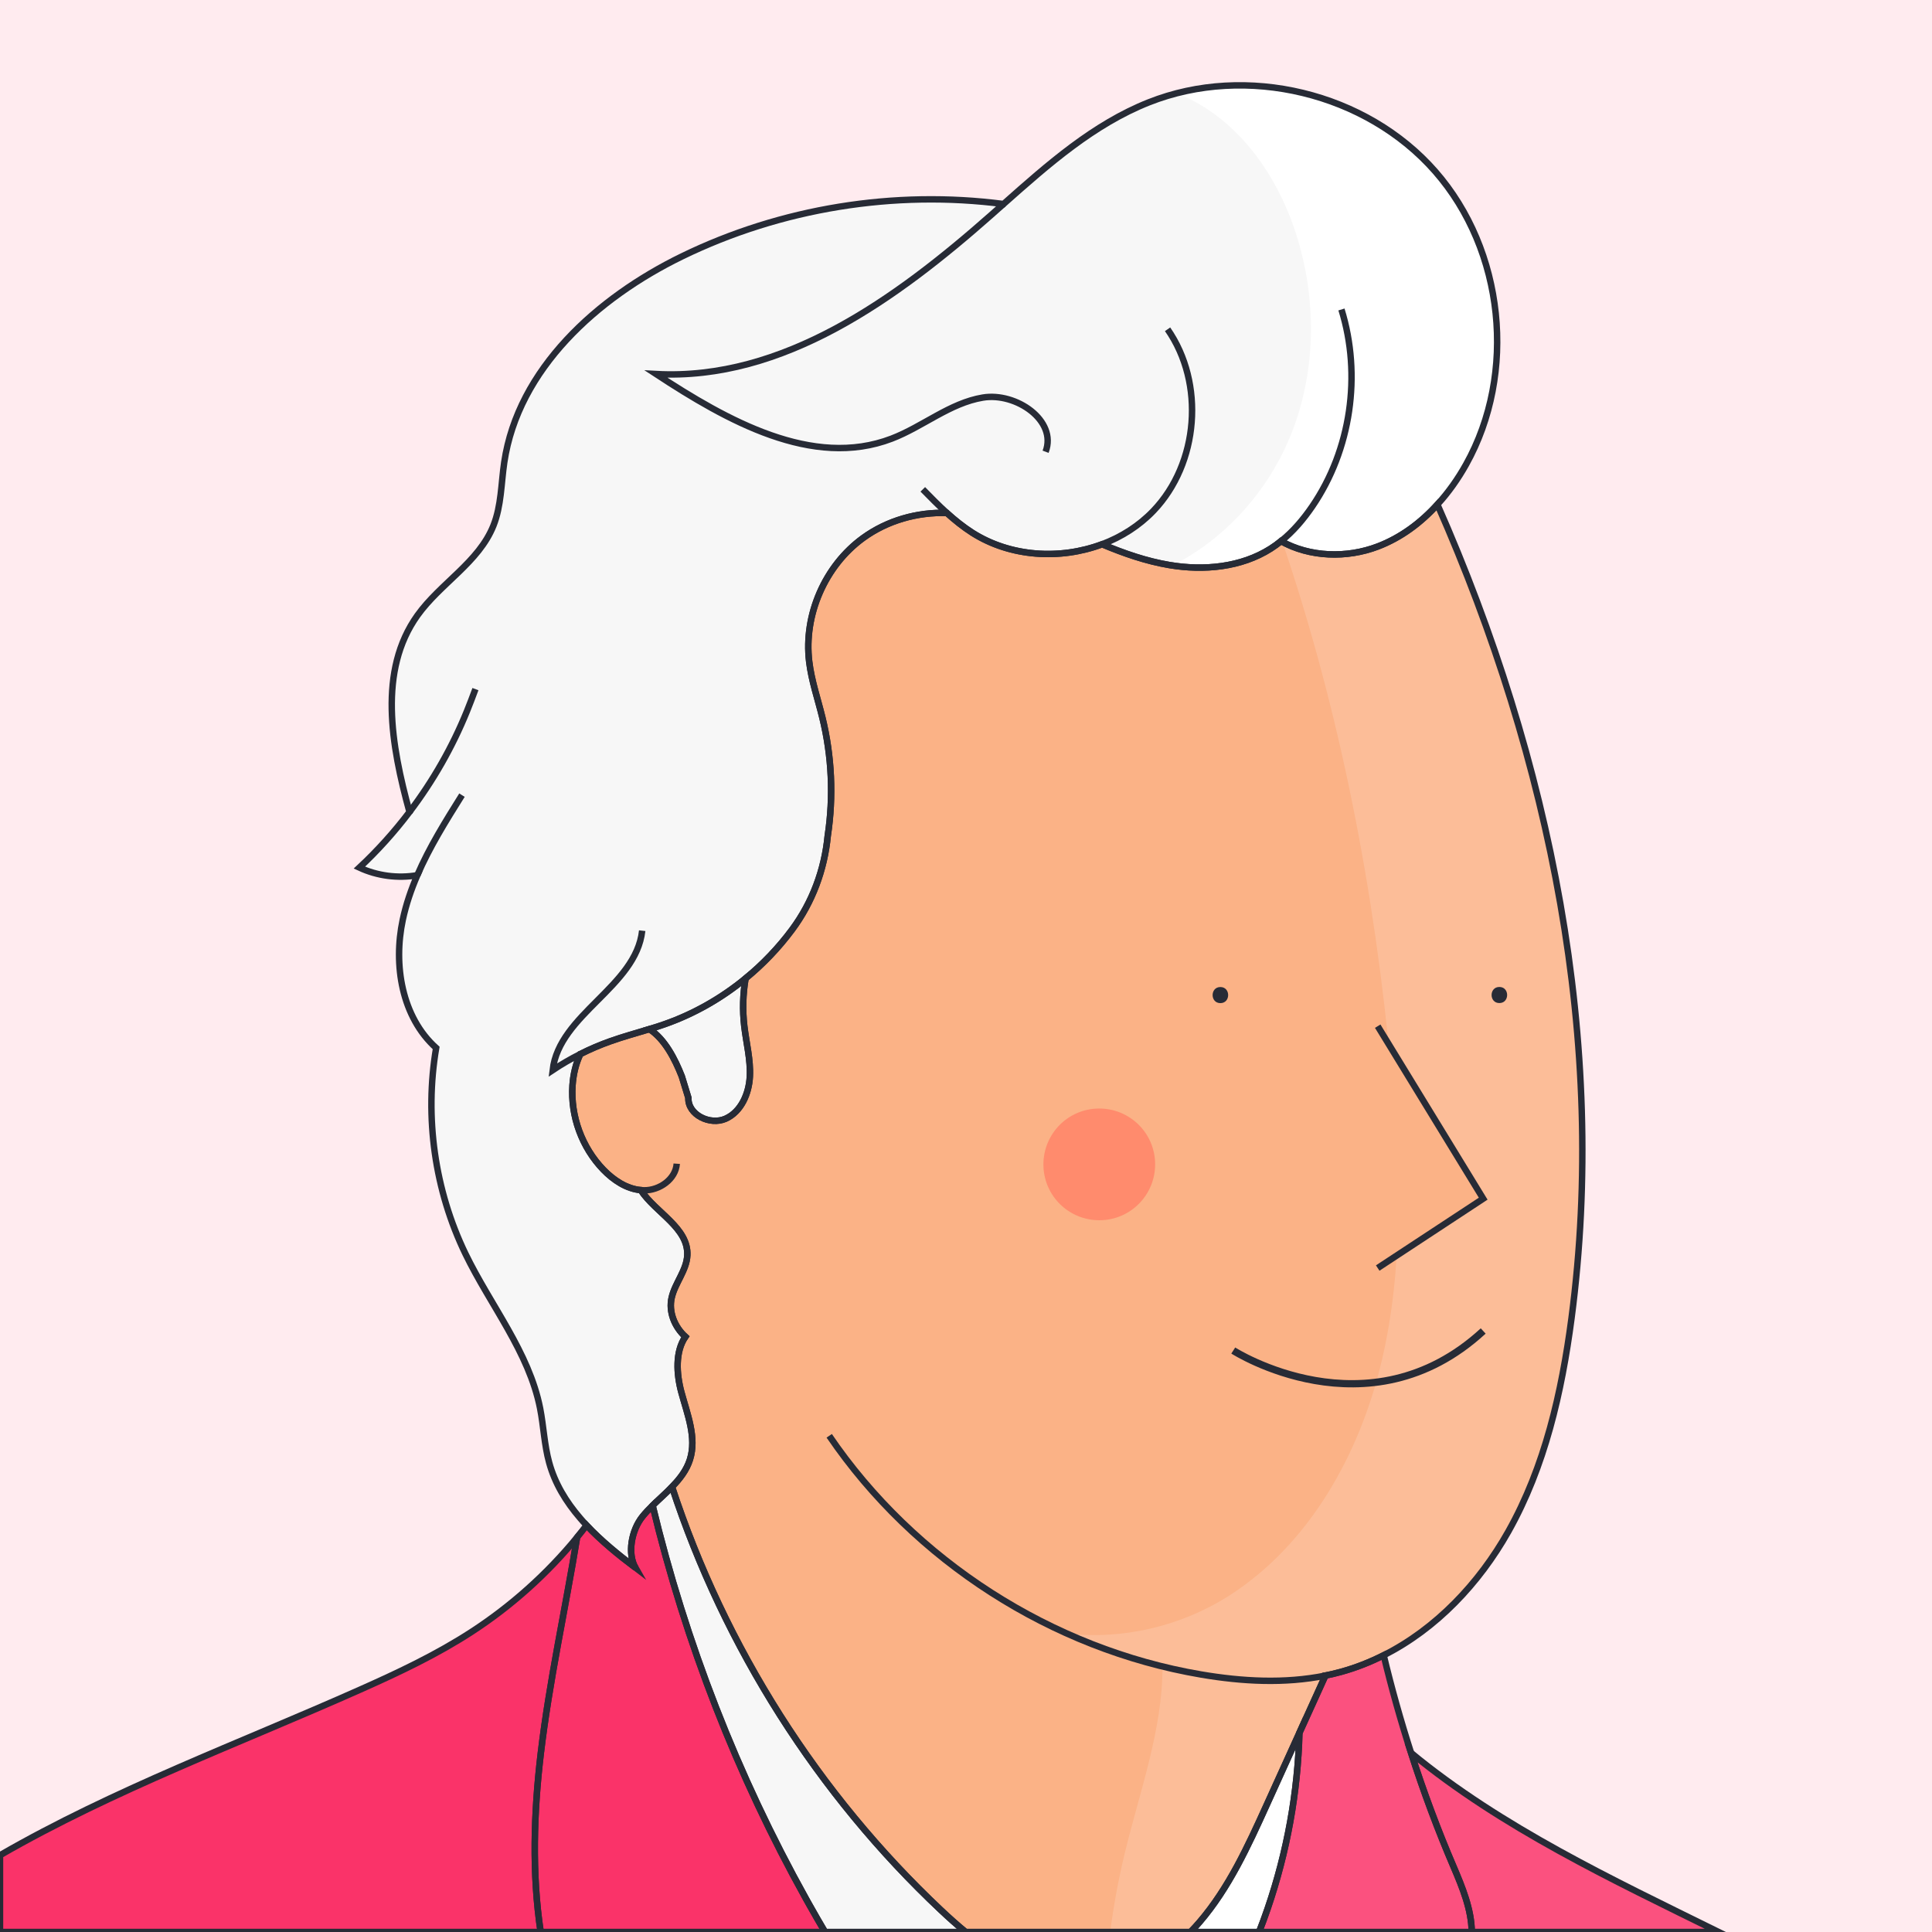
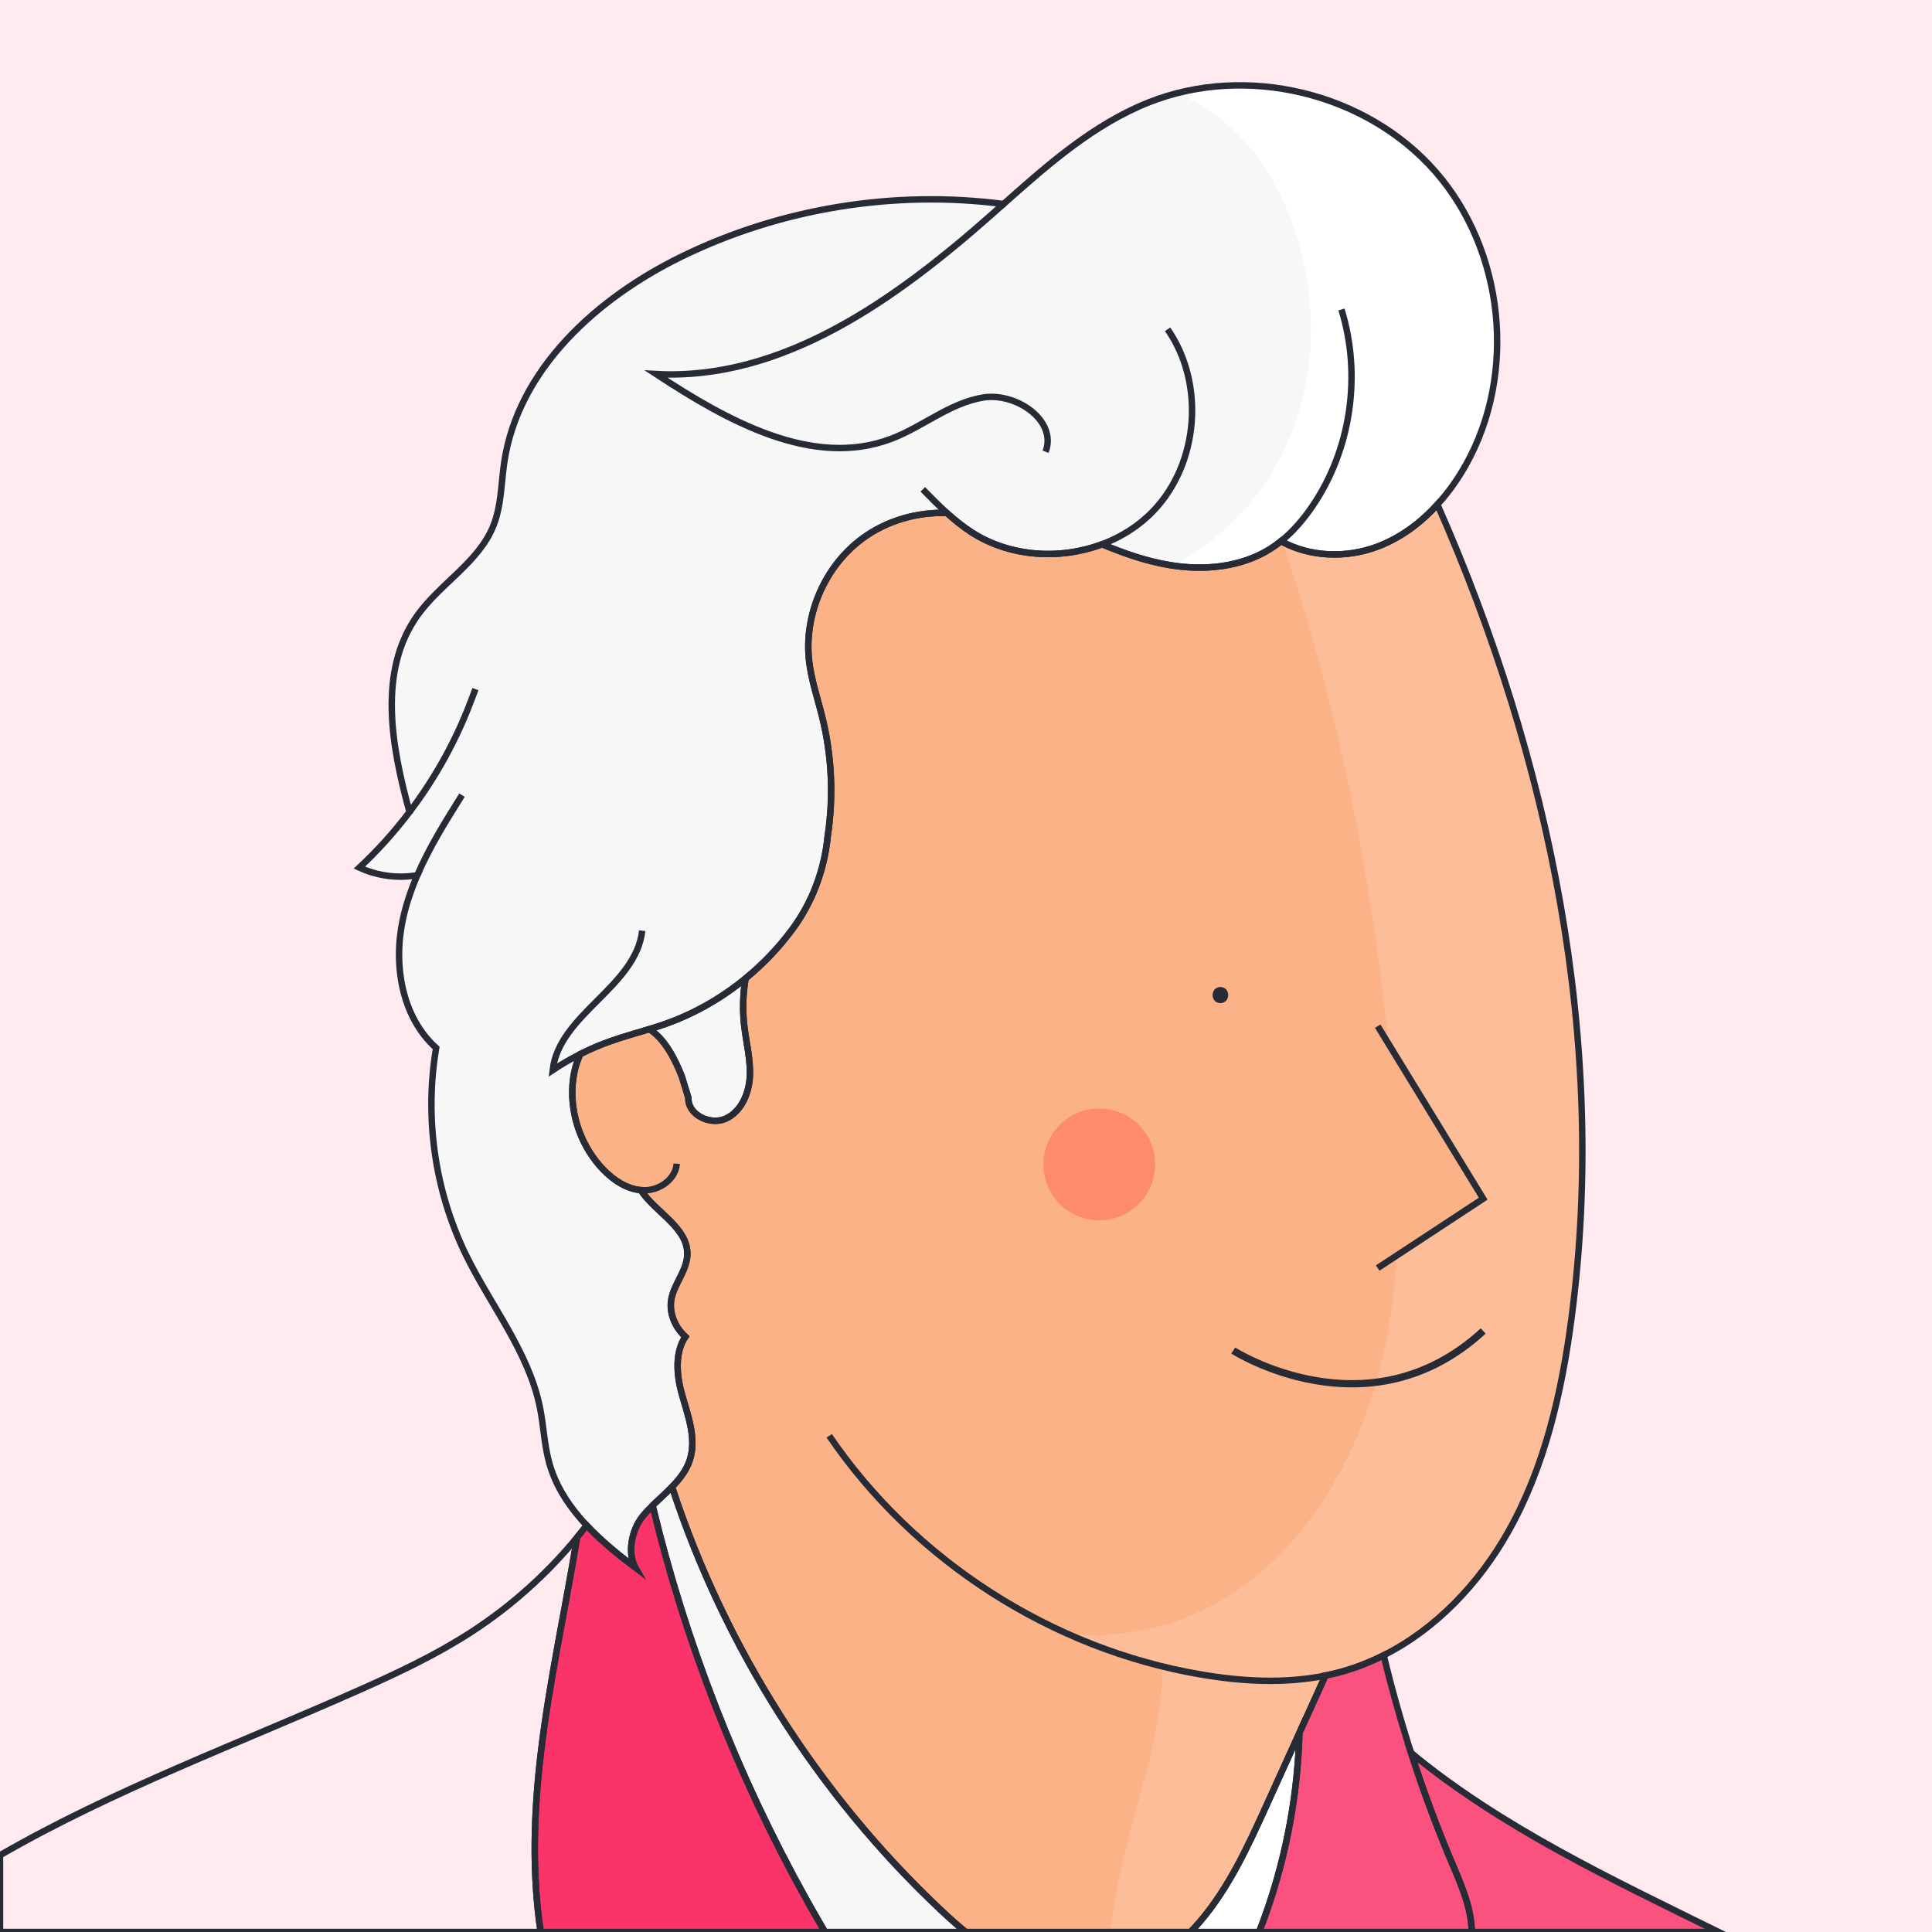
<svg xmlns="http://www.w3.org/2000/svg" version="1.1" id="Capa_1" x="0px" y="0px" viewBox="0 0 600 600" style="enable-background:new 0 0 600 600;" xml:space="preserve">
  <style type="text/css">
	.st0{fill:#FFEBEF;}
	.st1{fill:#FA3369;}
	.st2{fill:#F7F7F7;}
	.st3{fill:#FBB286;}
	.st4{fill:none;}
	.st5{opacity:0.15;fill:#FFFFFF;}
	.st6{fill:#FFFFFF;}
	.st7{fill:none;stroke:#272B36;stroke-width:2;stroke-miterlimit:10;}
	.st8{fill:none;stroke:#272B36;stroke-width:2.245;stroke-miterlimit:10;}
	.st9{fill:#272B36;}
	.st10{fill:#FF8B6D;}
	.st11{fill:#FBB286;stroke:#272B36;stroke-width:2;stroke-miterlimit:10;}
</style>
  <rect class="st0" width="600" height="600" />
-   <path class="st1" d="M167.95,544.49c-2.18,18.38-2.79,37.28-0.04,55.51H0v-23.84c35.4-20.41,74.4-34.75,111.89-51.45  c11.9-5.29,23.72-10.87,34.63-17.97c12.31-8.01,23.38-17.94,32.7-29.29C175.55,499.81,170.63,521.99,167.95,544.49z" />
  <path class="st1" d="M197.33,486.87c-2.5-4.31-1.31-11.57,2.23-15.94c0.96-1.18,2.01-2.29,3.11-3.37  c10.25,42.62,26.32,83.83,47.64,122.13c0.37,0.66,0.74,1.32,1.11,1.98c1.57,2.79,3.17,5.57,4.8,8.33h-88.31  c-2.75-18.23-2.14-37.13,0.04-55.51c2.68-22.5,7.6-44.68,11.27-67.04c1.01-1.24,2.01-2.48,2.95-3.75  C186.69,478.52,191.98,482.82,197.33,486.87" />
  <path class="st1" d="M457.06,600h-66.04c0.94-2.41,1.83-4.84,2.67-7.29c6.01-17.55,9.35-36.01,9.85-54.55  c2.7-5.93,5.39-11.86,8.08-17.79v-0.01c1.63-0.32,3.24-0.71,4.85-1.15c4.6-1.27,9.02-3.01,13.24-5.15  c2.47,10.28,5.32,20.41,8.51,30.32c3.9,12.13,8.31,23.96,13.22,35.4C454.11,586.03,457.02,593.08,457.06,600z" />
  <path class="st1" d="M533.74,600h-76.68c-0.04-6.92-2.95-13.97-5.62-20.22c-4.91-11.44-9.32-23.27-13.22-35.4  C466.43,567.62,500.59,583.65,533.74,600z" />
  <path class="st2" d="M232.87,334.36c-0.28,5.28-2.69,10.9-7.51,13.06c-4.83,2.15-11.77-1.2-11.58-6.48l-2.04-6.66  c-2.19-5.55-5.27-11.53-10.04-14.68c1.6-0.48,3.2-0.99,4.78-1.55c9.1-3.2,17.6-8.06,25.05-14.18c-0.82,4.87-0.96,9.85-0.39,14.76  C231.75,323.88,233.14,329.09,232.87,334.36z" />
  <path class="st2" d="M455.29,144.26c-2.48,4.43-5.44,8.65-8.89,12.41c-5.13,5.68-11.34,10.31-18.48,13.04  c-9.68,3.71-21.17,3.35-30.08-1.65c-1.04,0.84-2.12,1.62-3.25,2.34c-9.16,5.81-20.69,6.88-31.38,5.09  c-7.22-1.21-14.16-3.62-20.93-6.47c-13.07,4.9-28.46,3.96-40.3-3.56c-2.82-1.8-5.44-3.91-7.92-6.15  c-9.22-0.32-18.57,2.35-26.04,7.79c-11.83,8.61-18.47,23.85-16.72,38.38c0.71,5.9,2.67,11.55,4.08,17.32  c2.95,12,3.53,24.58,1.68,36.8l0,0c-1.02,10.52-4.77,20.62-11.07,29.11c-4.17,5.62-9.05,10.72-14.46,15.16  c-7.45,6.12-15.95,10.98-25.05,14.18c-1.58,0.56-3.18,1.07-4.78,1.55c-4.04,1.23-8.12,2.33-12.1,3.75c-3.2,1.13-6.34,2.47-9.37,4  c-1.44,3.01-2.2,6.38-2.43,9.72c-0.65,9.57,2.94,19.34,9.61,26.22c3.13,3.22,7.15,5.91,11.58,6.31  c4.73,7.12,14.84,11.71,14.46,20.23c-0.21,4.69-3.79,8.56-4.85,13.14c-1.03,4.43,0.9,9.13,4.25,12.17  c-3.18,4.61-2.79,11.51-1.25,17.22c1.86,6.89,4.82,14.1,2.67,20.91c-1.05,3.32-3.15,6-5.57,8.5c-1.92,1.98-4.05,3.84-6.03,5.79  c-1.1,1.08-2.15,2.19-3.11,3.37c-3.54,4.37-4.73,11.63-2.23,15.94c-5.35-4.05-10.64-8.35-15.16-13.17c-0.69-0.73-1.36-1.47-2-2.23  c-4.39-5.1-7.85-10.77-9.63-17.28c-1.51-5.49-1.71-11.25-2.81-16.84c-3.46-17.49-15.4-31.91-23.18-47.96  c-9.53-19.69-12.76-42.37-9.1-63.94c-10.68-9.6-13.36-25.75-10.37-39.8c1.02-4.78,2.59-9.37,4.52-13.84  c-6.05,1.04-12.41,0.22-17.99-2.37c5.67-5.3,10.88-11.09,15.56-17.27c-5.68-20.71-9.8-43.87,2.47-61.05  c7.13-9.98,19.06-16.5,23.6-27.89c2.47-6.2,2.39-13.06,3.36-19.65c4.3-29,28.85-51.12,55.21-63.96  c30.76-14.98,65.94-20.67,99.84-16.26c13.87-12.32,27.98-24.78,45.16-31.59c30.22-11.98,67.52-2.97,88.93,21.49  C467.16,77.72,471.16,115.89,455.29,144.26z" />
  <path class="st3" d="M488.05,409.37c-3.03,22.99-8.26,46.09-19.64,66.29c-9.04,16.05-22.39,30.19-38.7,38.4  c-4.22,2.14-8.64,3.88-13.24,5.15c-1.61,0.44-3.22,0.83-4.85,1.15v0.01c-2.69,5.93-5.38,11.86-8.08,17.79  c-3.4,7.5-6.81,14.99-10.21,22.49c-5.78,12.72-11.67,25.63-20.77,36.24c-0.91,1.06-1.86,2.1-2.84,3.11h-69.85  c-2.64-2.19-5.19-4.47-7.64-6.78c-38.2-35.96-67.17-81.61-83.53-131.45c2.42-2.5,4.52-5.18,5.57-8.5  c2.15-6.81-0.81-14.02-2.67-20.91c-1.54-5.71-1.93-12.61,1.25-17.22c-3.35-3.04-5.28-7.74-4.25-12.17  c1.06-4.58,4.64-8.45,4.85-13.14c0.38-8.52-9.73-13.11-14.46-20.23c-4.43-0.4-8.45-3.09-11.58-6.31  c-6.67-6.88-10.26-16.65-9.61-26.22c0.23-3.34,0.99-6.71,2.43-9.72c3.03-1.53,6.17-2.87,9.37-4c3.98-1.42,8.06-2.52,12.1-3.75  c4.77,3.15,7.85,9.13,10.04,14.68l2.04,6.66c-0.19,5.28,6.75,8.63,11.58,6.48c4.82-2.16,7.23-7.78,7.51-13.06  c0.27-5.27-1.12-10.48-1.73-15.73c-0.57-4.91-0.43-9.89,0.39-14.76c5.41-4.44,10.29-9.54,14.46-15.16  c6.3-8.48,10.05-18.59,11.07-29.11l0,0c1.85-12.22,1.27-24.8-1.68-36.8c-1.41-5.77-3.37-11.42-4.08-17.32  c-1.75-14.53,4.89-29.77,16.72-38.38c7.47-5.44,16.82-8.11,26.04-7.79c2.48,2.24,5.1,4.35,7.92,6.15  c11.84,7.52,27.23,8.46,40.3,3.56c6.77,2.85,13.71,5.26,20.93,6.47c10.69,1.79,22.22,0.72,31.38-5.09c1.13-0.72,2.21-1.5,3.25-2.34  c8.91,5,20.4,5.36,30.08,1.65c7.14-2.73,13.35-7.36,18.48-13.04C481.39,236.03,499.33,323.64,488.05,409.37z" />
  <path class="st4" d="M180.23,327.35c-2.96,1.49-5.83,3.15-8.59,4.99c2.01-17.4,25.88-25.9,27.8-43.31" />
  <path class="st4" d="M127.17,252.17c7.28-9.59,13.3-20.12,17.83-31.27c0.92-2.26,1.79-4.57,2.65-6.89" />
  <path class="st4" d="M129.6,271.81c3.74-8.67,8.84-16.84,13.87-24.87" />
  <path class="st4" d="M257.52,445.9c26.45,38.84,69.14,66.24,115.47,74.13c12.76,2.17,25.98,2.9,38.63,0.34" />
  <path class="st4" d="M198.99,369.6c0.33,0.04,0.66,0.05,0.99,0.06c4.82,0.07,9.86-3.45,10.19-8.26" />
-   <path class="st4" d="M311.65,63.36c-1.27,1.12-2.53,2.25-3.8,3.37c-29.55,26.13-64.73,51.56-104.12,49.43  c22.01,14.43,48.58,29.47,73.16,20.07c9.72-3.72,18.08-11.06,28.35-12.76c10.26-1.71,23.16,7.1,19.48,16.83" />
+   <path class="st4" d="M311.65,63.36c-1.27,1.12-2.53,2.25-3.8,3.37c-29.55,26.13-64.73,51.56-104.12,49.43  c9.72-3.72,18.08-11.06,28.35-12.76c10.26-1.71,23.16,7.1,19.48,16.83" />
  <path class="st4" d="M362.6,102.26c11.66,16.77,9.71,41.67-4.43,56.42c-4.44,4.62-9.92,8.09-15.89,10.34" />
  <path class="st4" d="M286.58,151.97c2.44,2.49,4.9,4.99,7.48,7.34" />
  <path class="st4" d="M416.6,96.11c6.31,20.35,2.97,43.56-9.07,61.17c-2.74,4-5.92,7.76-9.69,10.78" />
  <path class="st2" d="M299.87,600h-43.65c-1.63-2.76-3.23-5.54-4.8-8.33c-0.37-0.66-0.74-1.32-1.11-1.98  c-21.32-38.3-37.39-79.51-47.64-122.13c1.98-1.95,4.11-3.81,6.03-5.79c16.36,49.84,45.33,95.49,83.53,131.45  C294.68,595.53,297.23,597.81,299.87,600z" />
  <path class="st2" d="M403.54,538.16c-0.5,18.54-3.84,37-9.85,54.55c-0.84,2.45-1.73,4.88-2.67,7.29h-21.3  c0.98-1.01,1.93-2.05,2.84-3.11c9.1-10.61,14.99-23.52,20.77-36.24C396.73,553.15,400.14,545.66,403.54,538.16z" />
  <path class="st5" d="M393.69,592.71c6.01-17.55,9.35-36.01,9.85-54.55c-3.4,7.5-6.81,14.99-10.21,22.49  c-5.78,12.72-11.67,25.63-20.77,36.24c-0.91,1.06-1.86,2.1-2.84,3.11h-24.94c1.05-8.09,2.52-16.13,4.43-24.07  c4.65-19.36,11.86-38.67,11.82-58.39c-10.19-2.5-20.13-5.94-29.7-10.24c17.29,2.04,35.64-2.29,50.5-11.82  c24.76-15.88,40.45-43.81,47.29-72.9c6.84-29.09,5.71-59.5,3-89.29c-5.12-56.1-15.82-111.82-33.86-165  c8.85,4.78,20.13,5.07,29.66,1.42c7.14-2.73,13.35-7.36,18.48-13.04c34.99,79.36,52.93,166.97,41.65,252.7  c-3.03,22.99-8.26,46.09-19.64,66.29c-9.04,16.05-22.39,30.19-38.7,38.4c2.47,10.28,5.32,20.41,8.51,30.32  c28.21,23.24,62.37,39.27,95.52,55.62H391.02C391.96,597.59,392.85,595.16,393.69,592.71z" />
  <path class="st6" d="M455.29,144.26c-2.48,4.43-5.44,8.65-8.89,12.41c-5.13,5.68-11.34,10.31-18.48,13.04  c-9.53,3.65-20.81,3.36-29.66-1.42c-0.05-0.15-0.1-0.3-0.15-0.45c-0.09,0.07-0.18,0.15-0.27,0.22c-1.04,0.84-2.12,1.62-3.25,2.34  c-8.91,5.65-20.05,6.82-30.49,5.23c11.17-5.64,20.81-14.23,28.04-24.52c3.28-4.65,6.06-9.66,8.27-14.89  c8.21-19.47,8.69-41.85,2.57-62.07c-5.57-18.44-17.29-35.88-34.75-44.01c-0.92-0.43-1.86-0.82-2.81-1.18  c28.42-7.36,60.9,2.12,80.32,24.3C467.16,77.72,471.16,115.89,455.29,144.26z" />
  <path class="st6" d="M403.54,538.16c-0.5,18.54-3.84,37-9.85,54.55c-0.84,2.45-1.73,4.88-2.67,7.29h-21.3  c0.98-1.01,1.93-2.05,2.84-3.11c9.1-10.61,14.99-23.52,20.77-36.24C396.73,553.15,400.14,545.66,403.54,538.16z" />
  <path class="st7" d="M167.95,544.49c-2.18,18.38-2.79,37.28-0.04,55.51H0v-23.84c35.4-20.41,74.4-34.75,111.89-51.45  c11.9-5.29,23.72-10.87,34.63-17.97c12.31-8.01,23.38-17.94,32.7-29.29C175.55,499.81,170.63,521.99,167.95,544.49z" />
  <path class="st7" d="M197.33,486.87c-2.5-4.31-1.31-11.57,2.23-15.94c0.96-1.18,2.01-2.29,3.11-3.37  c10.25,42.62,26.32,83.83,47.64,122.13c0.37,0.66,0.74,1.32,1.11,1.98c1.57,2.79,3.17,5.57,4.8,8.33h-88.31  c-2.75-18.23-2.14-37.13,0.04-55.51c2.68-22.5,7.6-44.68,11.27-67.04c1.01-1.24,2.01-2.48,2.95-3.75  C186.69,478.52,191.98,482.82,197.33,486.87" />
  <path class="st7" d="M457.06,600h-66.04c0.94-2.41,1.83-4.84,2.67-7.29c6.01-17.55,9.35-36.01,9.85-54.55  c2.7-5.93,5.39-11.86,8.08-17.79v-0.01c1.63-0.32,3.24-0.71,4.85-1.15c4.6-1.27,9.02-3.01,13.24-5.15  c2.47,10.28,5.32,20.41,8.51,30.32c3.9,12.13,8.31,23.96,13.22,35.4C454.11,586.03,457.02,593.08,457.06,600z" />
  <path class="st7" d="M533.74,600h-76.68c-0.04-6.92-2.95-13.97-5.62-20.22c-4.91-11.44-9.32-23.27-13.22-35.4  C466.43,567.62,500.59,583.65,533.74,600z" />
  <path class="st7" d="M232.87,334.36c-0.28,5.28-2.69,10.9-7.51,13.06c-4.83,2.15-11.77-1.2-11.58-6.48l-2.04-6.66  c-2.19-5.55-5.27-11.53-10.04-14.68c1.6-0.48,3.2-0.99,4.78-1.55c9.1-3.2,17.6-8.06,25.05-14.18c-0.82,4.87-0.96,9.85-0.39,14.76  C231.75,323.88,233.14,329.09,232.87,334.36z" />
  <path class="st7" d="M455.29,144.26c-2.48,4.43-5.44,8.65-8.89,12.41c-5.13,5.68-11.34,10.31-18.48,13.04  c-9.68,3.71-21.17,3.35-30.08-1.65c-1.04,0.84-2.12,1.62-3.25,2.34c-9.16,5.81-20.69,6.88-31.38,5.09  c-7.22-1.21-14.16-3.62-20.93-6.47c-13.07,4.9-28.46,3.96-40.3-3.56c-2.82-1.8-5.44-3.91-7.92-6.15  c-9.22-0.32-18.57,2.35-26.04,7.79c-11.83,8.61-18.47,23.85-16.72,38.38c0.71,5.9,2.67,11.55,4.08,17.32  c2.95,12,3.53,24.58,1.68,36.8l0,0c-1.02,10.52-4.77,20.62-11.07,29.11c-4.17,5.62-9.05,10.72-14.46,15.16  c-7.45,6.12-15.95,10.98-25.05,14.18c-1.58,0.56-3.18,1.07-4.78,1.55c-4.04,1.23-8.12,2.33-12.1,3.75c-3.2,1.13-6.34,2.47-9.37,4  c-1.44,3.01-2.2,6.38-2.43,9.72c-0.65,9.57,2.94,19.34,9.61,26.22c3.13,3.22,7.15,5.91,11.58,6.31  c4.73,7.12,14.84,11.71,14.46,20.23c-0.21,4.69-3.79,8.56-4.85,13.14c-1.03,4.43,0.9,9.13,4.25,12.17  c-3.18,4.61-2.79,11.51-1.25,17.22c1.86,6.89,4.82,14.1,2.67,20.91c-1.05,3.32-3.15,6-5.57,8.5c-1.92,1.98-4.05,3.84-6.03,5.79  c-1.1,1.08-2.15,2.19-3.11,3.37c-3.54,4.37-4.73,11.63-2.23,15.94c-5.35-4.05-10.64-8.35-15.16-13.17c-0.69-0.73-1.36-1.47-2-2.23  c-4.39-5.1-7.85-10.77-9.63-17.28c-1.51-5.49-1.71-11.25-2.81-16.84c-3.46-17.49-15.4-31.91-23.18-47.96  c-9.53-19.69-12.76-42.37-9.1-63.94c-10.68-9.6-13.36-25.75-10.37-39.8c1.02-4.78,2.59-9.37,4.52-13.84  c-6.05,1.04-12.41,0.22-17.99-2.37c5.67-5.3,10.88-11.09,15.56-17.27c-5.68-20.71-9.8-43.87,2.47-61.05  c7.13-9.98,19.06-16.5,23.6-27.89c2.47-6.2,2.39-13.06,3.36-19.65c4.3-29,28.85-51.12,55.21-63.96  c30.76-14.98,65.94-20.67,99.84-16.26c13.87-12.32,27.98-24.78,45.16-31.59c30.22-11.98,67.52-2.97,88.93,21.49  C467.16,77.72,471.16,115.89,455.29,144.26z" />
  <path class="st7" d="M488.05,409.37c-3.03,22.99-8.26,46.09-19.64,66.29c-9.04,16.05-22.39,30.19-38.7,38.4  c-4.22,2.14-8.64,3.88-13.24,5.15c-1.61,0.44-3.22,0.83-4.85,1.15v0.01c-2.69,5.93-5.38,11.86-8.08,17.79  c-3.4,7.5-6.81,14.99-10.21,22.49c-5.78,12.72-11.67,25.63-20.77,36.24c-0.91,1.06-1.86,2.1-2.84,3.11h-69.85  c-2.64-2.19-5.19-4.47-7.64-6.78c-38.2-35.96-67.17-81.61-83.53-131.45c2.42-2.5,4.52-5.18,5.57-8.5  c2.15-6.81-0.81-14.02-2.67-20.91c-1.54-5.71-1.93-12.61,1.25-17.22c-3.35-3.04-5.28-7.74-4.25-12.17  c1.06-4.58,4.64-8.45,4.85-13.14c0.38-8.52-9.73-13.11-14.46-20.23c-4.43-0.4-8.45-3.09-11.58-6.31  c-6.67-6.88-10.26-16.65-9.61-26.22c0.23-3.34,0.99-6.71,2.43-9.72c3.03-1.53,6.17-2.87,9.37-4c3.98-1.42,8.06-2.52,12.1-3.75  c4.77,3.15,7.85,9.13,10.04,14.68l2.04,6.66c-0.19,5.28,6.75,8.63,11.58,6.48c4.82-2.16,7.23-7.78,7.51-13.06  c0.27-5.27-1.12-10.48-1.73-15.73c-0.57-4.91-0.43-9.89,0.39-14.76c5.41-4.44,10.29-9.54,14.46-15.16  c6.3-8.48,10.05-18.59,11.07-29.11l0,0c1.85-12.22,1.27-24.8-1.68-36.8c-1.41-5.77-3.37-11.42-4.08-17.32  c-1.75-14.53,4.89-29.77,16.72-38.38c7.47-5.44,16.82-8.11,26.04-7.79c2.48,2.24,5.1,4.35,7.92,6.15  c11.84,7.52,27.23,8.46,40.3,3.56c6.77,2.85,13.71,5.26,20.93,6.47c10.69,1.79,22.22,0.72,31.38-5.09c1.13-0.72,2.21-1.5,3.25-2.34  c8.91,5,20.4,5.36,30.08,1.65c7.14-2.73,13.35-7.36,18.48-13.04C481.39,236.03,499.33,323.64,488.05,409.37z" />
  <path class="st7" d="M180.23,327.35c-2.96,1.49-5.83,3.15-8.59,4.99c2.01-17.4,25.88-25.9,27.8-43.31" />
  <path class="st7" d="M127.17,252.17c7.28-9.59,13.3-20.12,17.83-31.27c0.92-2.26,1.79-4.57,2.65-6.89" />
  <path class="st7" d="M129.6,271.81c3.74-8.67,8.84-16.84,13.87-24.87" />
  <path class="st7" d="M257.52,445.9c26.45,38.84,69.14,66.24,115.47,74.13c12.76,2.17,25.98,2.9,38.63,0.34" />
  <path class="st7" d="M198.99,369.6c0.33,0.04,0.66,0.05,0.99,0.06c4.82,0.07,9.86-3.45,10.19-8.26" />
  <path class="st7" d="M311.65,63.36c-1.27,1.12-2.53,2.25-3.8,3.37c-29.55,26.13-64.73,51.56-104.12,49.43  c22.01,14.43,48.58,29.47,73.16,20.07c9.72-3.72,18.08-11.06,28.35-12.76c10.26-1.71,23.16,7.1,19.48,16.83" />
  <path class="st7" d="M362.6,102.26c11.66,16.77,9.71,41.67-4.43,56.42c-4.44,4.62-9.92,8.09-15.89,10.34" />
  <path class="st7" d="M286.58,151.97c2.44,2.49,4.9,4.99,7.48,7.34" />
  <path class="st7" d="M416.6,96.11c6.31,20.35,2.97,43.56-9.07,61.17c-2.74,4-5.92,7.76-9.69,10.78" />
  <path class="st7" d="M299.87,600h-43.65c-1.63-2.76-3.23-5.54-4.8-8.33c-0.37-0.66-0.74-1.32-1.11-1.98  c-21.32-38.3-37.39-79.51-47.64-122.13c1.98-1.95,4.11-3.81,6.03-5.79c16.36,49.84,45.33,95.49,83.53,131.45  C294.68,595.53,297.23,597.81,299.87,600z" />
  <path class="st7" d="M403.54,538.16c-0.5,18.54-3.84,37-9.85,54.55c-0.84,2.45-1.73,4.88-2.67,7.29h-21.3  c0.98-1.01,1.93-2.05,2.84-3.11c9.1-10.61,14.99-23.52,20.77-36.24C396.73,553.15,400.14,545.66,403.54,538.16z" />
  <path class="st8" d="M383,419.42c0,0,41.87,26.85,77.62-6.07" />
  <g>
    <g>
      <path class="st9" d="M379,311.53c3.22,0,3.22-5,0-5C375.79,306.53,375.78,311.53,379,311.53L379,311.53z" />
    </g>
  </g>
  <g>
    <g>
-       <path class="st9" d="M465.64,311.51c3.22,0,3.22-5,0-5C462.42,306.51,462.42,311.51,465.64,311.51L465.64,311.51z" />
-     </g>
+       </g>
  </g>
  <path class="st10" d="M324.07,362.61c-0.54-9.58,6.74-17.78,16.32-18.32c9.58-0.54,17.78,6.74,18.32,16.32  c0.54,9.58-6.74,17.78-16.32,18.32C332.81,379.47,324.61,372.19,324.07,362.61z" />
  <polyline class="st11" points="427.86,318.69 460.62,372.26 427.86,393.8 " />
</svg>